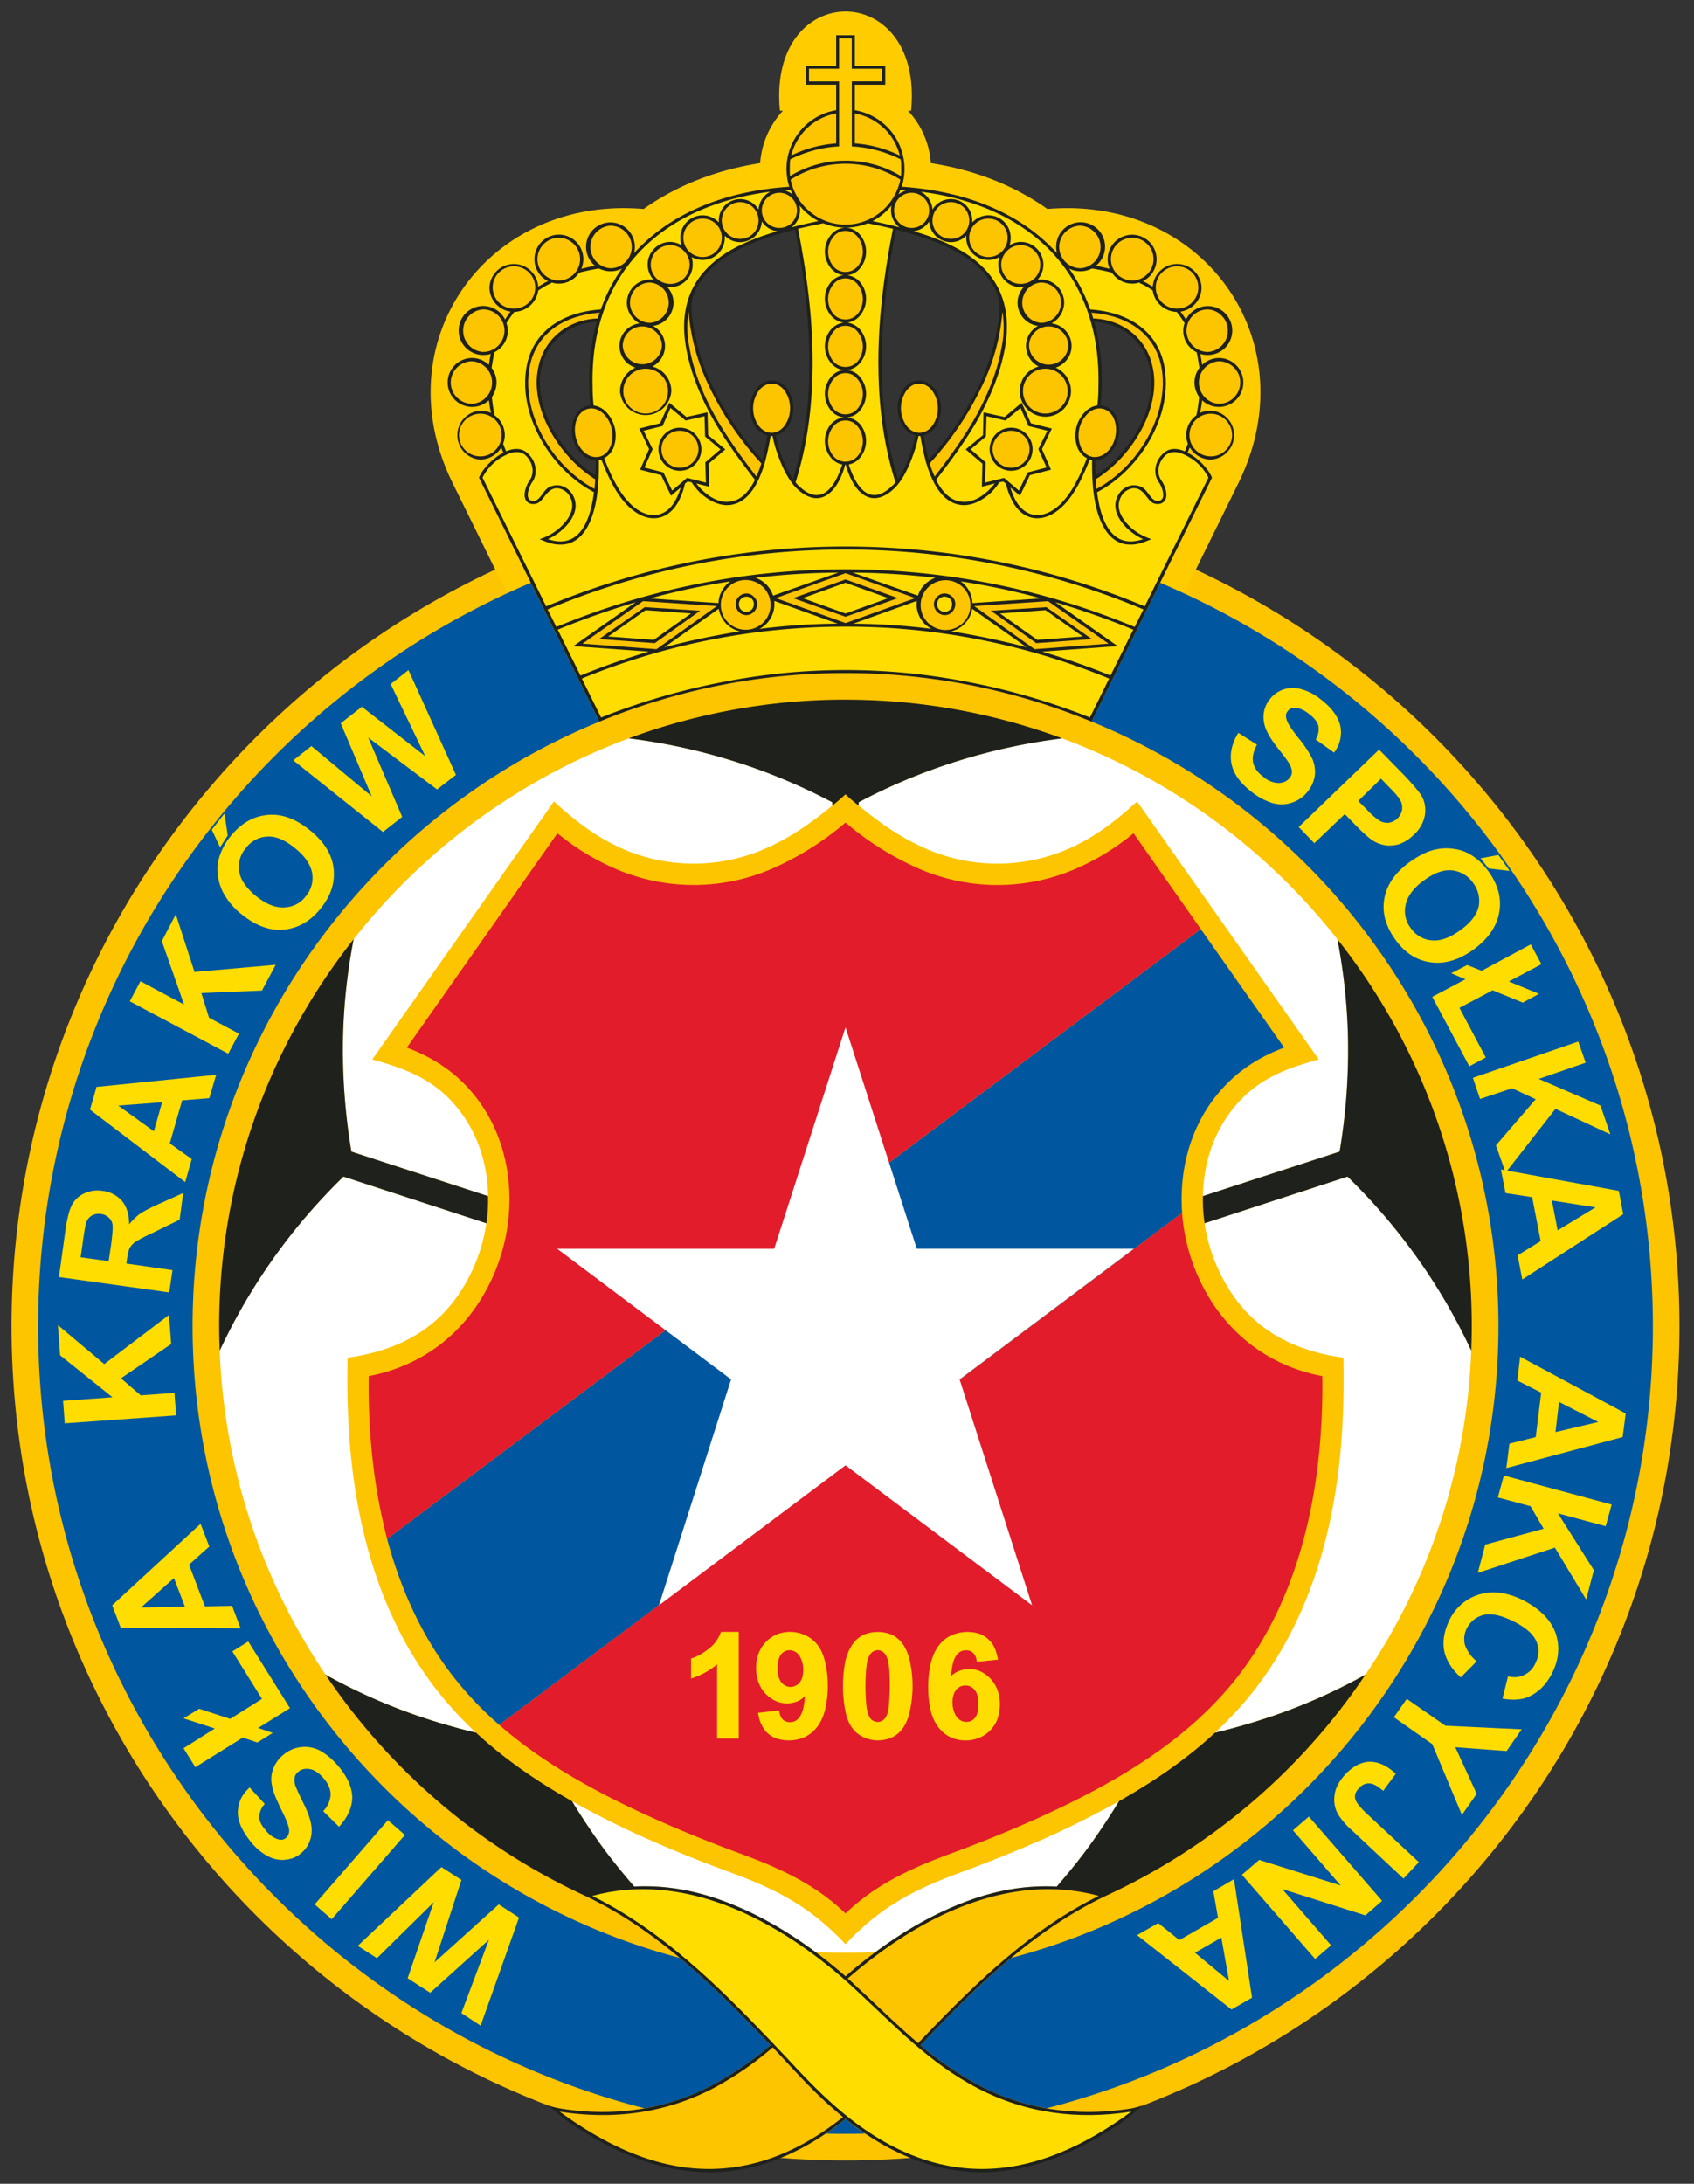
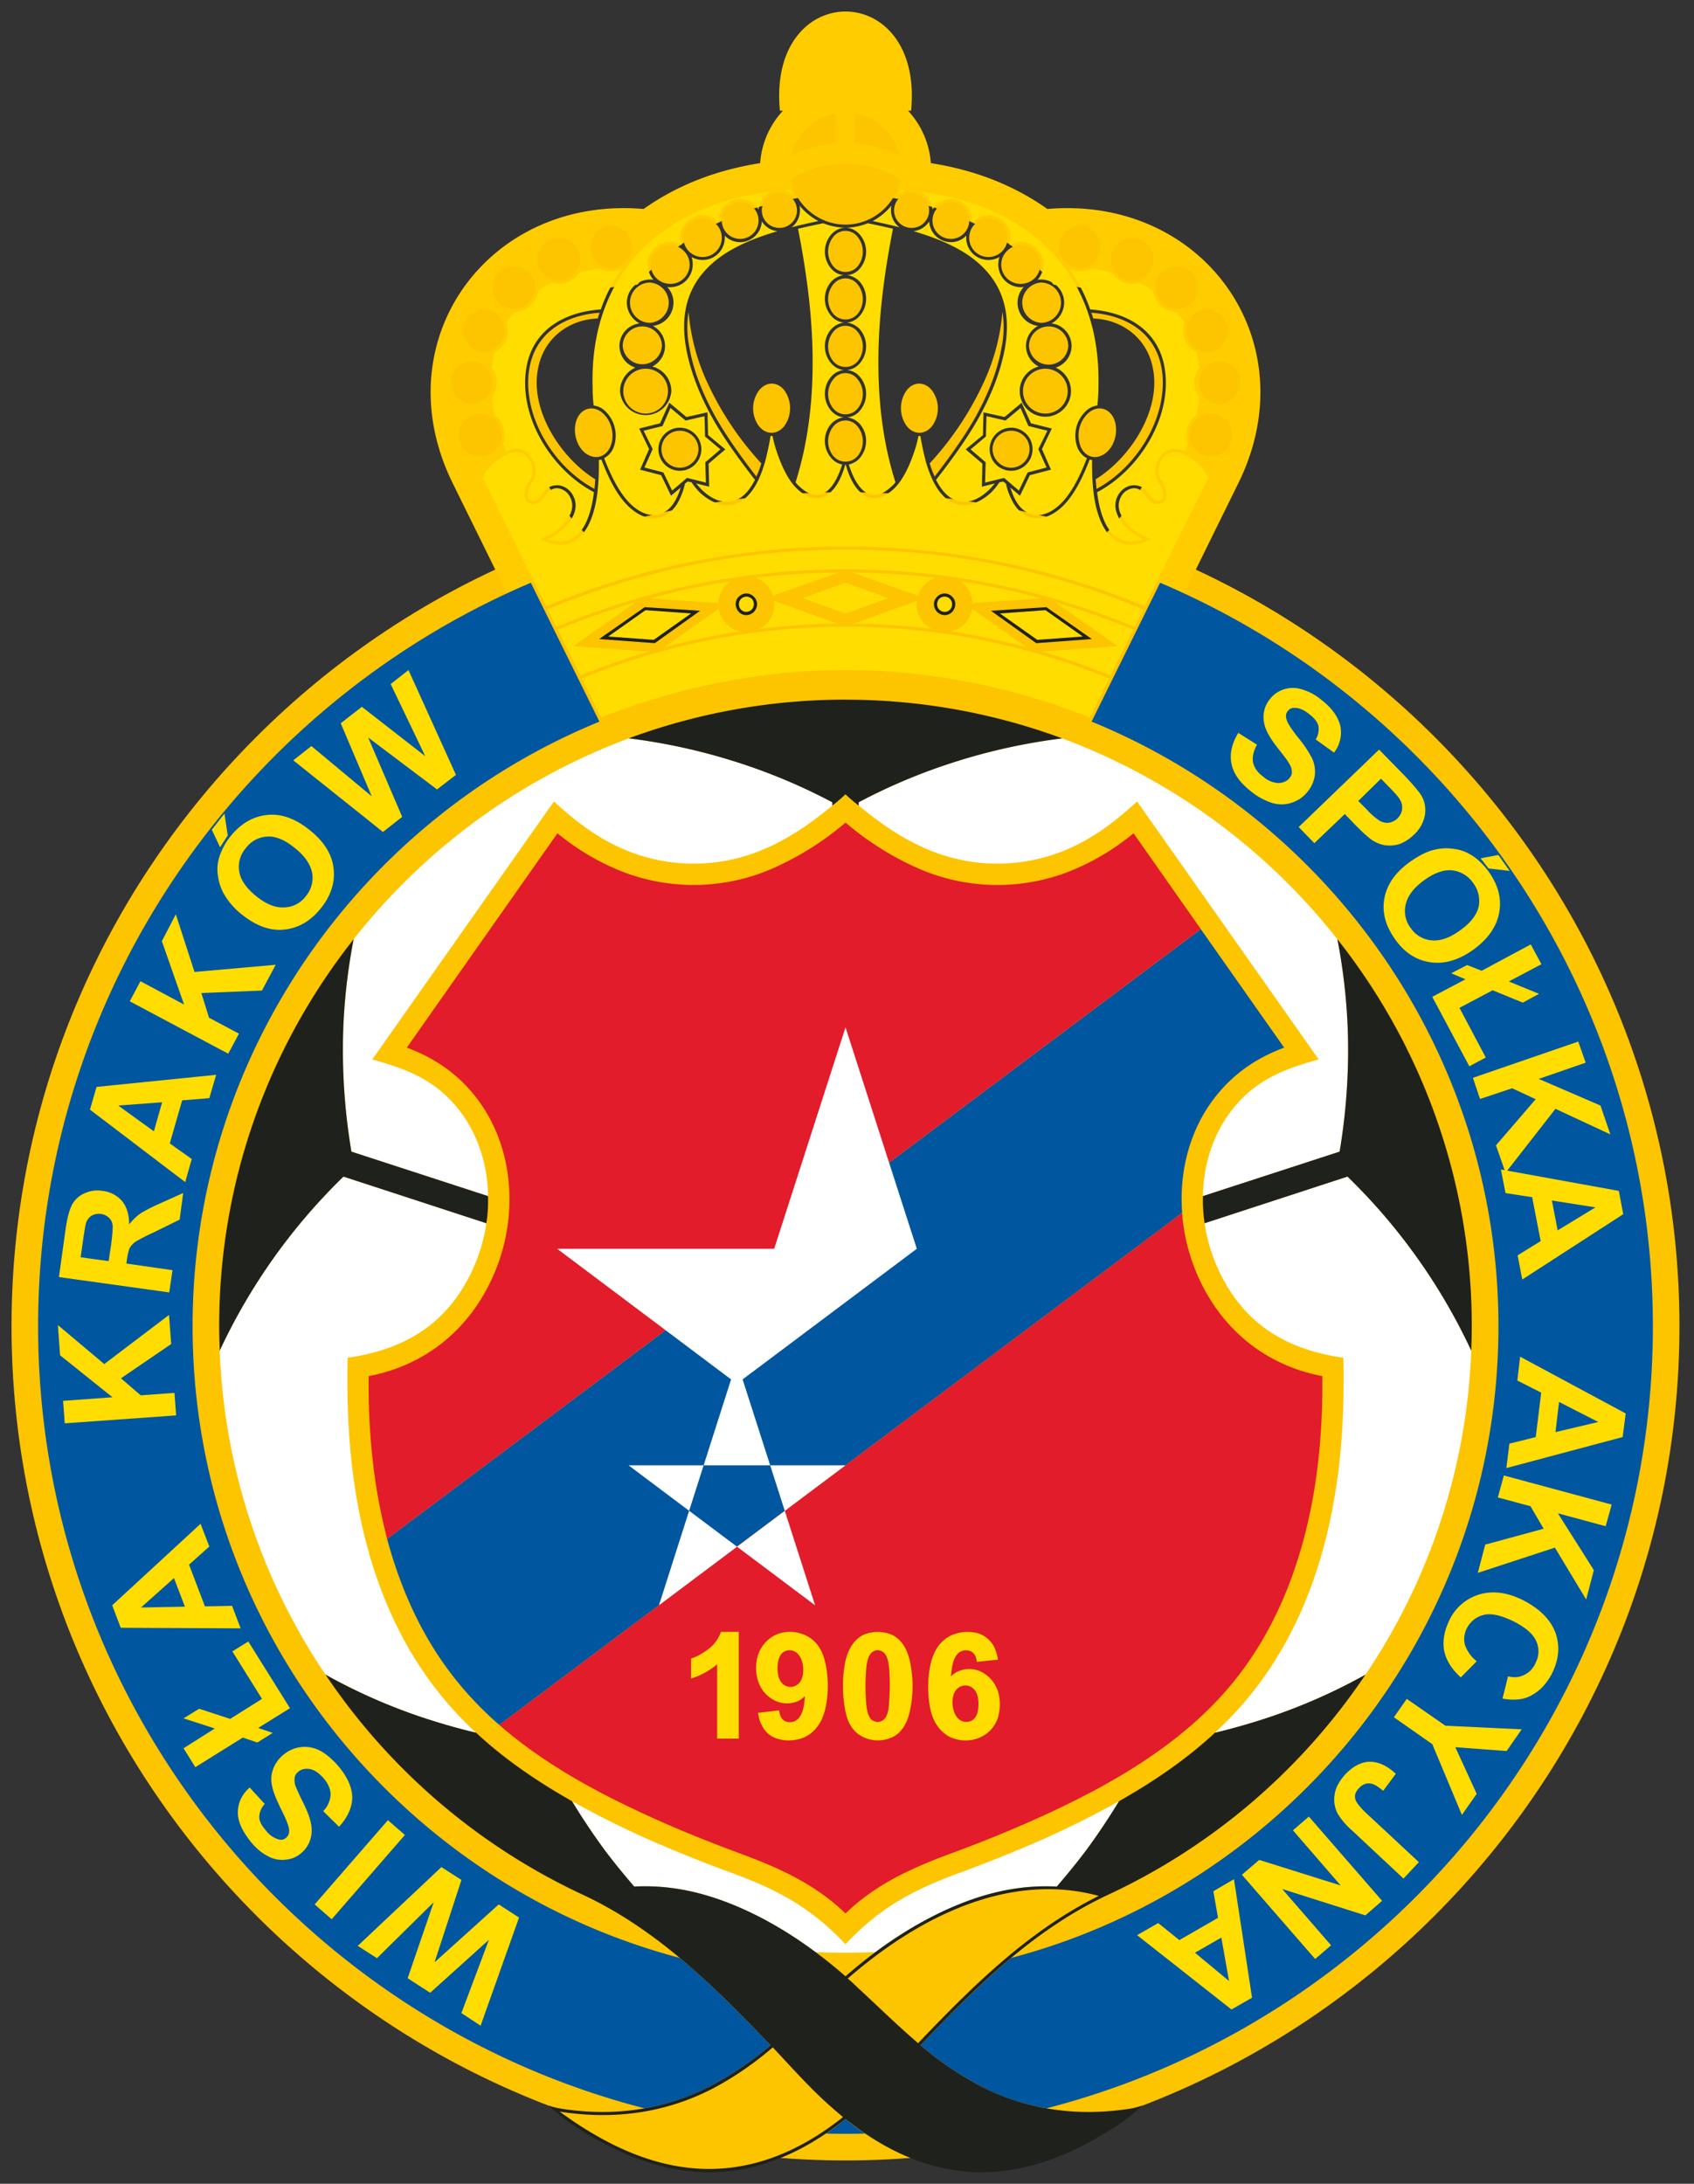
<svg xmlns="http://www.w3.org/2000/svg" width="388" height="500" fill="none">
  <rect width="100%" height="100%" fill="#333333" stroke="none" />
  <path fill="#FDC400" fill-rule="evenodd" d="M193.66 494.66c105.18 0 191.01-85.83 191.01-191.01 0-105.19-85.83-190.95-191.01-190.95-105.19 0-191.02 85.76-191.02 190.95 0 105.18 85.83 191.01 191.02 191.01Z" clip-rule="evenodd" />
  <path fill="#FC0" fill-rule="evenodd" d="M145.97 65.2c-45.93 2.44-25.89 47.5-6.54 61.7a176.79 176.79 0 0 0-23.3 8.98l-12.45-25.26c-15.96-32.36 7.92-65.85 43.73-62.77 7.48-5.28 16.28-8.86 26.7-10.5a19.6 19.6 0 0 1 5.22-12h-.69c-2.95-30.28 32.99-30.28 30.04 0h-.7a19.6 19.6 0 0 1 5.22 12c10.43 1.64 19.23 5.22 26.7 10.5 35.82-3.08 59.7 30.41 43.74 62.77l-12.44 25.26a180.23 180.23 0 0 0-23.32-8.98c19.36-14.2 39.4-59.26-6.53-61.7-23.44-27.6-71.95-27.6-95.38 0Z" clip-rule="evenodd" />
  <path fill="#00569F" fill-rule="evenodd" d="M147.6 482.72C67.92 462.18 8.73 389.6 8.73 303.65c0-76.28 46.63-142.07 112.85-170.22l15.71 31.8c-54.54 22.3-93.18 76.02-93.18 138.42 0 69.24 47.5 127.74 111.6 144.64 7.22 6.03 13.88 12.76 20.35 19.54.13.19.25.32.44.44a75.8 75.8 0 0 1-13.76 9.36 51.31 51.31 0 0 1-15.14 5.1ZM265.73 133.43c66.23 28.15 112.85 93.94 112.85 170.22 0 85.95-59.19 158.53-138.86 179.07a51.31 51.31 0 0 1-15.15-5.09 75.83 75.83 0 0 1-13.76-9.36c.2-.12.32-.25.44-.44 6.47-6.78 13.13-13.5 20.36-19.54 64.1-16.9 111.6-75.4 111.6-144.64 0-62.4-38.65-116.12-93.19-138.43l15.7-31.79Z" clip-rule="evenodd" />
  <path fill="#fff" fill-rule="evenodd" d="M256.3 412.41a152.27 152.27 0 0 1-7.35 11c-2.2 2.95-4.53 5.78-6.91 8.54-7.17-.37-14.2.88-21.5 3.71a87.07 87.07 0 0 0-20.04 11.31c-2.26.07-4.59.13-6.85.13s-4.58-.06-6.85-.13a87.03 87.03 0 0 0-20.04-11.3c-7.29-2.84-14.33-4.1-21.49-3.72-2.39-2.76-4.71-5.59-6.91-8.54a152.26 152.26 0 0 1-7.35-11 219.9 219.9 0 0 0 16.77 8.42 320 320 0 0 0 20.11 8.1c10.5 3.9 17.97 7.93 25.76 16.22 7.8-8.3 15.27-12.31 25.76-16.21a319.75 319.75 0 0 0 20.11-8.1 220.1 220.1 0 0 0 16.78-8.43Z" clip-rule="evenodd" />
  <path fill="#00569F" fill-rule="evenodd" d="M198.12 488.5c-1.51.06-3.02.06-4.46.06-1.45 0-2.96 0-4.47-.06 1.51-1 2.96-2.07 4.47-3.33a43.14 43.14 0 0 0 4.46 3.33Z" clip-rule="evenodd" />
  <path fill="#1F211D" fill-rule="evenodd" d="M312.79 383.38a144.52 144.52 0 0 1-59 50.46c-16.72 7.79-30.04 20.86-42.54 34-.13.12-.25.3-.44.43a75.75 75.75 0 0 0 13.76 9.36c10.5 5.4 21.87 6.98 33.55 5.28a16.3 16.3 0 0 0 3.46-.81 39.95 39.95 0 0 1-7.41 5.65c-9.37 5.9-19.17 9.61-29.47 9.61-10-.06-20.36-3.64-31.04-12.19-10.69 8.55-21.05 12.13-31.04 12.2-10.3 0-20.11-3.71-29.47-9.62a39.92 39.92 0 0 1-7.42-5.65c1.13.44 2.27.62 3.46.81 11.69 1.7 23.06.13 33.55-5.28a75.75 75.75 0 0 0 13.76-9.36c-.19-.12-.31-.31-.44-.44-12.5-13.07-25.76-26.14-42.41-33.93a144.6 144.6 0 0 1-59.13-50.52c6.98 3.9 14.46 7.23 22.37 9.87 3.96 1.32 7.98 2.45 12.13 3.45 6.6 6.16 14.14 11.25 22 15.71 2.32 3.83 4.77 7.48 7.34 11 2.2 2.95 4.53 5.78 6.91 8.54 7.17-.37 14.2.88 21.5 3.71 9.6 3.7 18.84 9.8 26.89 16.84 8.04-7.04 17.28-13.13 26.89-16.84 7.29-2.83 14.33-4.08 21.49-3.7 2.39-2.77 4.71-5.6 6.91-8.55 2.58-3.52 5.03-7.17 7.35-11 7.86-4.46 15.4-9.55 22-15.7 4.14-1.01 8.16-2.14 12.12-3.46 7.92-2.64 15.4-5.97 22.37-9.87Z" clip-rule="evenodd" />
  <path fill="#FD0" fill-rule="evenodd" d="m345.02 336.14.7-5.6 6.03-1.5 1.25-10.18-5.46-2.77.63-5.46 24.19 13-.7 5.4-26.64 7.1Zm11.25-8.24 9.8-2.32-8.98-4.59-.82 6.91ZM344.45 337.83l24.7 6.66-1.38 4.96-10.94-2.95 8.23 13-1.76 6.73-7.16-11.88-17.66 5.78 1.7-6.47 13.38-3.64-3.01-5.15-7.48-2.01 1.38-5.03ZM338.23 380.37l-3.64 3.7c-2.14-1.94-3.4-4.01-3.83-6.21-.38-2.2.06-4.53 1.25-6.98a11.13 11.13 0 0 1 6.92-5.84c3.07-.88 6.4-.44 9.99 1.38 3.76 1.95 6.22 4.4 7.35 7.42 1.06 3.01.81 6.15-.82 9.36-1.44 2.76-3.4 4.59-5.9 5.53-1.51.5-3.34.56-5.41.19l1.26-5.1c1.32.32 2.51.26 3.64-.3a5.13 5.13 0 0 0 2.58-2.58c.88-1.7 1-3.33.31-5.03-.69-1.7-2.39-3.2-5.09-4.59-2.89-1.44-5.21-2-6.97-1.57a5.82 5.82 0 0 0-3.9 3.08 5.3 5.3 0 0 0-.44 3.77 8.34 8.34 0 0 0 2.7 3.77ZM322.21 388.98l8.86 6.15 17.47.82-3.46 4.97-11.75-.88 4.9 10.68-3.39 4.83-6.78-16.2-8.8-6.16 2.95-4.21ZM324.98 426.36l-3.52 3.77-11.81-11.05a16.65 16.65 0 0 1-3.2-3.71 6.86 6.86 0 0 1-.76-4.46c.19-1.57 1.07-3.14 2.51-4.72 1.76-1.82 3.58-2.76 5.53-2.82 1.95 0 3.96.88 5.97 2.76l-2.89 3.9c-1.13-.94-2.01-1.51-2.76-1.64-1.01-.19-1.95.13-2.7.95-.82.81-1.14 1.63-.95 2.45.13.81 1 1.88 2.51 3.33l12.07 11.24ZM299.79 415.93l16.77 19.29-3.83 3.33-19.04-6.03 11.18 12.88-3.64 3.14-16.78-19.29 3.96-3.4 18.66 5.85-10.93-12.63 3.65-3.14ZM260.44 443.08l4.84-2.77 4.84 3.9 8.86-5.1-1.07-6.09 4.72-2.76 4.14 27.14-4.71 2.7-21.62-17.02Zm13.26 4.02 7.8 6.47-1.76-9.93-6.04 3.46ZM118.88 439.05l-8.8 24.76-4.4-2.89 6.3-16.78-13.45 12.13-5.16-3.33 5.97-17.4-13 12.81-4.4-2.82 19.16-18.04 4.59 2.95-6.16 18.86 14.7-13.26 4.65 3.01ZM92.74 420.14l-16.77 19.3-3.9-3.4 16.78-19.29 3.9 3.4ZM77.66 418.26l-3.64-3.58a5.8 5.8 0 0 0 1.7-3.77c0-1.2-.5-2.45-1.51-3.65-1.07-1.25-2.14-2-3.2-2.2-1.07-.19-2.02 0-2.7.63-.51.38-.76.88-.82 1.38a4 4 0 0 0 .31 2.14c.25.63.82 1.89 1.82 3.9 1.26 2.57 1.82 4.58 1.76 6.1a6.57 6.57 0 0 1-2.39 5.08c-1 .88-2.2 1.38-3.51 1.5a6.6 6.6 0 0 1-4.03-.75c-1.38-.69-2.7-1.75-3.95-3.26-2.02-2.52-3.08-4.78-3.02-6.91.06-2.2.94-4.03 2.7-5.6l3.46 3.77a4.61 4.61 0 0 0-1.26 2.96c0 .94.5 1.94 1.45 3.01a5.63 5.63 0 0 0 2.95 2.14c.69.19 1.26.06 1.76-.38.44-.38.69-.94.69-1.57 0-.88-.57-2.45-1.76-4.77-1.13-2.33-1.89-4.09-2.14-5.47a6.63 6.63 0 0 1 .2-3.83 7.53 7.53 0 0 1 2.44-3.4 7.52 7.52 0 0 1 8.36-.88c1.38.76 2.83 1.95 4.27 3.65 2.08 2.51 3.08 4.9 3.08 7.16-.06 2.26-1.07 4.46-3.02 6.6ZM55.61 397.84l-10.87 6.78-2.7-4.33 7.16-4.53-7.16-2.32 3.58-2.2 7.1 2.32 7.29-4.58-6.79-10.87 3.65-2.27 9.55 15.27-7.29 4.53 3.33 1.13-3.52 2.2-3.33-1.13ZM45.94 348.9l2 5.2-4.64 4.15 3.64 9.55 6.22-.12 1.95 5.15-27.46-.13-1.95-5.15 20.24-18.66Zm-6.1 12.43-7.54 6.73 10.05-.2-2.5-6.53Z" clip-rule="evenodd" />
  <path fill="#00569F" fill-rule="evenodd" d="M270.76 277.7c-.82-11.13 2.64-22.37 11-30.29 3.57-3.4 7.78-5.84 12.37-7.54l-19.1-27.14L88.66 352.34c3.02 11.19 7.73 21.87 14.83 31.1a78.68 78.68 0 0 0 10.87 11.5l156.4-117.24Z" clip-rule="evenodd" />
  <path fill="#E21C2A" fill-rule="evenodd" d="m275.03 212.72-15.4-21.93a55.1 55.1 0 0 1-14.57 8.68 45.17 45.17 0 0 1-35.7-1.07 67.89 67.89 0 0 1-15.7-10.06 67.9 67.9 0 0 1-15.71 10.06 45.17 45.17 0 0 1-35.69 1.06 55.13 55.13 0 0 1-14.58-8.67l-34.5 49.08c4.6 1.7 8.8 4.14 12.38 7.54 12.38 11.75 14.08 30.91 6.85 45.93-5.52 11.56-15.39 19.35-27.96 21.74-.12 9.05.5 17.78 1.83 25.95.62 3.83 1.44 7.6 2.38 11.31l186.37-139.62ZM193.66 438.11c6.97-6.72 15.08-10.37 24.06-13.7a310.42 310.42 0 0 0 19.8-8.04c17.27-7.8 34.55-17.6 46.3-32.93 9.43-12.31 14.7-27.14 17.22-42.4 1.32-8.18 1.95-16.91 1.82-25.96-12.57-2.39-22.43-10.18-27.96-21.74a43.79 43.79 0 0 1-4.15-15.64l-156.4 117.24c10.44 9.11 22.88 15.77 35.45 21.43 6.4 2.89 13 5.53 19.79 8.04 8.99 3.33 17.1 6.98 24.07 13.7Z" clip-rule="evenodd" />
-   <path fill="#fff" fill-rule="evenodd" d="m193.66 335.5-42.73 32.05 16.52-51.72-39.83-29.9h49.7l16.34-50.71 16.33 50.7h49.7l-39.9 29.91 16.6 51.72-42.73-32.05Z" clip-rule="evenodd" />
+   <path fill="#fff" fill-rule="evenodd" d="m193.66 335.5-42.73 32.05 16.52-51.72-39.83-29.9h49.7l16.34-50.71 16.33 50.7l-39.9 29.91 16.6 51.72-42.73-32.05Z" clip-rule="evenodd" />
  <path fill="#FD0" fill-rule="evenodd" d="m283.63 167.8 4.27 2.7c-.81 1.5-1.13 2.9-.88 4.09.25 1.19 1 2.26 2.27 3.2a5.63 5.63 0 0 0 3.58 1.5c1.06-.06 1.94-.43 2.51-1.19.38-.44.57-.94.5-1.5 0-.57-.25-1.26-.75-2.01-.31-.57-1.2-1.7-2.58-3.46-1.76-2.26-2.76-4.09-3.01-5.6a6.5 6.5 0 0 1 1.32-5.46 6.67 6.67 0 0 1 7.23-2.26 12.2 12.2 0 0 1 4.52 2.39c2.5 1.94 3.95 4.02 4.4 6.1a7.57 7.57 0 0 1-1.45 6.02l-4.21-3.01a4.5 4.5 0 0 0 .63-3.08c-.25-.94-.94-1.82-2.08-2.7-1.19-.95-2.26-1.45-3.33-1.45-.69-.06-1.19.19-1.63.75-.38.44-.5 1.01-.31 1.7.12.82 1.06 2.26 2.63 4.27a25.94 25.94 0 0 1 3.27 4.84 7.4 7.4 0 0 1 .63 3.84 7.62 7.62 0 0 1-1.7 3.83 7.45 7.45 0 0 1-3.51 2.45c-1.39.5-2.9.56-4.47.12a14.47 14.47 0 0 1-4.96-2.7c-2.51-1.95-4.02-4.08-4.46-6.34-.44-2.2.06-4.6 1.57-7.04ZM297.46 189.35l18.41-17.72 5.78 5.9c2.14 2.27 3.46 3.84 3.96 4.72.75 1.32 1 2.77.75 4.4a8 8 0 0 1-2.57 4.52 9.23 9.23 0 0 1-3.4 2.14c-1.19.31-2.26.38-3.32.19a7.76 7.76 0 0 1-2.77-1.13c-1-.7-2.32-1.89-3.96-3.58l-2.32-2.4-6.98 6.67-3.58-3.7Zm18.85-11.06-5.21 5.1 2 2a14.07 14.07 0 0 0 3.08 2.64c.7.32 1.39.44 2.08.32a3.92 3.92 0 0 0 1.82-.95c.63-.69 1-1.38 1.07-2.2a3.54 3.54 0 0 0-.63-2.32c-.31-.5-1.13-1.44-2.45-2.76l-1.76-1.83ZM322.85 197.4c2.13-1.51 4.08-2.52 5.96-2.9 1.39-.3 2.83-.37 4.28-.12a9.3 9.3 0 0 1 3.77 1.32c1.5.88 2.83 2.14 4.08 3.83 2.2 3.08 3.02 6.16 2.45 9.37-.56 3.2-2.51 6.03-5.84 8.48-3.4 2.45-6.66 3.4-9.87 2.95-3.2-.44-5.9-2.13-8.1-5.21-2.2-3.08-3.08-6.16-2.51-9.37.56-3.2 2.5-5.97 5.78-8.35Zm3.26 4.2c-2.32 1.7-3.7 3.53-4.14 5.47a6.38 6.38 0 0 0 1.19 5.47 6.43 6.43 0 0 0 4.78 2.77c1.94.18 4.14-.57 6.53-2.33 2.39-1.7 3.77-3.52 4.21-5.4a6.82 6.82 0 0 0-1.26-5.4 6.73 6.73 0 0 0-4.84-2.9c-1.94-.19-4.08.57-6.47 2.33Zm13.01-5.08 1.82 2.32 4.84.57-2.58-3.65-4.08.76ZM339.37 222.27l11.24-6.03 2.45 4.53-7.48 3.95 6.92 2.83-3.71 2.01-6.91-2.82-7.6 4.02 6.03 11.37-3.77 2.01-8.49-15.9 7.6-4.02-3.26-1.38 3.65-1.88 3.32 1.31ZM337.36 246.78l24.13-8.3 1.7 4.84-10.75 3.71 14.14 6.1 2.26 6.6-12.57-5.85-11.43 14.64-2.2-6.28 9.1-10.56-5.4-2.51-7.35 2.45-1.63-4.84Z" clip-rule="evenodd" />
  <path fill="#FD0" fill-rule="evenodd" d="m348.67 292.96-1.07-5.53 5.28-3.26-1.95-10.06-6.1-.94-1.06-5.4 27.01 4.9 1.01 5.34-23.12 14.95Zm8.1-11.25 8.67-5.27-9.99-1.57 1.32 6.84ZM40.34 324.07l-25.51 1.82-.38-5.15 11.31-.82-12-9.61-.5-6.92 10.62 8.93 14.83-11.25.5 6.66-11.5 7.85 4.52 3.9 7.73-.56.38 5.15ZM38.77 295.92 13.5 292.4l1.5-10.81c.38-2.7.89-4.59 1.51-5.78a5.95 5.95 0 0 1 2.83-2.58 7.08 7.08 0 0 1 4.15-.56 6.88 6.88 0 0 1 4.46 2.32c1.07 1.32 1.63 3.08 1.63 5.34.82-1 1.64-1.82 2.52-2.45.88-.56 2.38-1.38 4.52-2.32l5.34-2.4-.82 6.1-6.03 2.96a41.8 41.8 0 0 0-4.14 2.13c-.57.44-.95.88-1.26 1.39-.25.56-.44 1.38-.63 2.57l-.13 1 10.56 1.51-.75 5.1Zm-13.89-7.17.57-3.77c.31-2.45.44-4.02.31-4.65a2.65 2.65 0 0 0-.88-1.57 3.27 3.27 0 0 0-1.82-.82 3.37 3.37 0 0 0-2.14.44c-.56.38-1 .95-1.25 1.76-.13.44-.32 1.64-.63 3.71l-.57 4.02 6.41.88ZM49.51 246.1l-1.57 5.34-6.22.5-2.83 9.86 5.03 3.58-1.5 5.28-21.81-16.59 1.5-5.21 27.4-2.77Zm-12.38 6.28-10.05.75 8.17 5.9 1.88-6.65ZM52.28 241.26l-22.56-12 2.45-4.6 9.99 5.35-5.09-14.52 3.2-6.15 4.28 13.2 18.6-1.64-3.15 5.9-13.88.57 1.76 5.65 6.85 3.65-2.45 4.59ZM55.48 209.46a16.44 16.44 0 0 1-4.33-5.03 11.86 11.86 0 0 1-1.26-4.08 9.48 9.48 0 0 1 .31-4.02 14.45 14.45 0 0 1 2.64-4.9c2.4-2.96 5.22-4.53 8.42-4.84 3.27-.32 6.48.88 9.74 3.52 3.2 2.57 5.03 5.46 5.4 8.67.38 3.2-.56 6.28-2.95 9.23-2.38 2.96-5.21 4.53-8.42 4.84-3.2.32-6.4-.88-9.55-3.4Zm3.2-4.27c2.27 1.82 4.4 2.7 6.42 2.57a6.31 6.31 0 0 0 4.9-2.51 6.5 6.5 0 0 0 1.5-5.34c-.37-1.95-1.63-3.9-3.95-5.72-2.27-1.88-4.4-2.76-6.29-2.64a6.39 6.39 0 0 0-4.9 2.58 6.52 6.52 0 0 0-1.57 5.4c.32 1.95 1.63 3.83 3.9 5.66ZM50.4 194l1.76-2.7-.75-5.03-2.9 3.71 1.9 4.02ZM87.72 190.49l-20.55-16.4 4.15-3.27 13.82 11.5-7.1-16.72 4.84-3.77 14.52 11.31-7.92-16.52 4.08-3.2 10.87 24-4.33 3.33-15.77-11.88 7.79 18.16-4.4 3.46Z" clip-rule="evenodd" />
-   <path fill="#1F211D" fill-rule="evenodd" d="M272.01 103.65c.19-.38.31-.82.5-1.2a5.65 5.65 0 0 0 4.78 2.77 5.6 5.6 0 0 0 0-11.19c-.88 0-1.7.2-2.45.5.25-.93.38-1.94.5-2.88a5.6 5.6 0 1 0 3.83-9.68c-1.5 0-2.82.63-3.83 1.57-.13-.88-.25-1.7-.44-2.51.57.19 1.13.25 1.76.25a5.6 5.6 0 1 0-5.03-8.1c-.37-.63-.81-1.26-1.25-1.83a5.62 5.62 0 0 0 4.83-5.53 5.6 5.6 0 0 0-11.18-.19c-.5-.31-1.07-.62-1.57-.94l-.7-.31a5.6 5.6 0 1 0-7.6-2.83c-1-.25-2.07-.5-3.14-.7a5.6 5.6 0 1 0-9.11-4.34c0 .52.06 1.02.2 1.46a47.7 47.7 0 0 0-2.52-2.52c-8.05-7.47-19.54-11.8-33.05-12.69a13.63 13.63 0 0 0-10.75-17.53V19.4h6.98v-4.34h-6.98V8.08h-4.27v6.97h-6.98v4.34h6.98v5.84a13.63 13.63 0 0 0-10.75 17.53c-13.5.88-25 5.22-33.05 12.7a47.7 47.7 0 0 0-2.5 2.5 5.6 5.6 0 0 0-5.4-7.04 5.6 5.6 0 0 0-3.53 9.94c-1.07.19-2.14.44-3.14.69a5.6 5.6 0 1 0-10.74-2.2 5.6 5.6 0 0 0 3.13 5.03l-.69.31c-.5.32-1.06.63-1.57.94a5.6 5.6 0 0 0-11.18.19 5.62 5.62 0 0 0 4.84 5.53c-.44.57-.88 1.2-1.26 1.82a5.6 5.6 0 0 0-10.62 2.51 5.6 5.6 0 0 0 5.6 5.6c.62 0 1.19-.06 1.75-.25-.19.82-.31 1.63-.44 2.51a5.58 5.58 0 0 0-3.83-1.57 5.6 5.6 0 1 0 3.83 9.68c.13.94.25 1.95.5 2.89a6.33 6.33 0 0 0-2.45-.5 5.6 5.6 0 0 0 0 11.18 5.65 5.65 0 0 0 4.78-2.77c.19.38.31.82.5 1.2-2.51 1.25-4.84 3.83-5.59 5.72l27.58 55.86a147.79 147.79 0 0 1 56.37-11.13c19.91 0 38.95 3.96 56.36 11.13l27.58-55.86c-.75-1.89-3.08-4.47-5.59-5.72Zm-136.79-10.8c-1.5.05-2.89 1-3.64 2.7a7.62 7.62 0 0 0 1.94 8.66 5.04 5.04 0 0 0 2.9 1.2c.06 1.07 0 2.26-.07 3.45-7.66-4.9-14.45-15.58-12.31-24.88 1.38-6.03 6.53-9.99 12.63-10.3a51.32 51.32 0 0 0-1.7 14.57c0 1.51.13 3.08.25 4.6Zm46.44 16.9c-1.76-2.52-3.15-6.23-4.03-10.06a4.45 4.45 0 0 0 2.58-1.7 7.74 7.74 0 0 0 .13-8.98c-1.89-2.52-5.1-2.52-7.04-.06a7.75 7.75 0 0 0-.2 8.92c.76.94 1.7 1.57 2.65 1.82a46.3 46.3 0 0 1-1.13 5.6 69.8 69.8 0 0 1-11.88-17.79 49.64 49.64 0 0 1-3.9-12.63c-.62-3.64-.94-6.28 1.01-9.49a19.14 19.14 0 0 1 6.72-6.72c4.34-2.83 9.87-4.65 15.53-6.1 2.13 10.81 3.39 21.37 3.26 31.48a89.2 89.2 0 0 1-3.7 25.7Zm24 0a89.2 89.2 0 0 1-3.71-25.7c-.13-10.12 1.13-20.68 3.27-31.49 5.65 1.45 11.18 3.27 15.52 6.1a19.14 19.14 0 0 1 6.72 6.72c1.95 3.2 1.63 5.85 1 9.5a49.64 49.64 0 0 1-3.89 12.62 69.8 69.8 0 0 1-11.88 17.78 46.3 46.3 0 0 1-1.13-5.59 5.19 5.19 0 0 0 2.64-1.82 7.75 7.75 0 0 0-.19-8.92c-1.94-2.46-5.15-2.46-7.03.06a7.74 7.74 0 0 0 .12 8.98c.76.95 1.64 1.51 2.58 1.7-.88 3.83-2.26 7.54-4.02 10.05Zm46.43-16.9c.13-1.52.25-3.09.25-4.6.13-5.27-.5-10.11-1.7-14.57 6.1.31 11.25 4.27 12.64 10.3 2.13 9.3-4.65 19.98-12.32 24.88-.06-1.19-.13-2.38-.06-3.45a5.04 5.04 0 0 0 2.89-1.2 7.62 7.62 0 0 0 1.95-8.67c-.76-1.7-2.14-2.64-3.65-2.7Z" clip-rule="evenodd" />
  <path fill="#FD0" fill-rule="evenodd" d="M192.9 106.35c-1.5 4.84-4.71 9.99-9.93 4.9-.25-.19-.5-.5-.75-.82 2.64-8.35 3.83-17.21 3.9-26.39.12-10.18-1.2-20.8-3.34-31.67 1.95-.44 3.9-.88 5.78-1.25 1.58.63 3.27 1 5.1 1a4.5 4.5 0 0 0-3.27 1.57 5.98 5.98 0 0 0-.13 7.67c.82 1 1.89 1.57 3.02 1.63-1 .13-2.08.63-2.9 1.51a5.98 5.98 0 0 0-.12 7.67 4.5 4.5 0 0 0 3.02 1.7c-1 .12-2.08.62-2.9 1.5a5.98 5.98 0 0 0-.12 7.67 4.5 4.5 0 0 0 3.02 1.7c-1 .06-2.08.56-2.9 1.5a5.98 5.98 0 0 0-.12 7.67c.82 1 1.89 1.57 3.02 1.63-1 .13-2.08.63-2.9 1.5a5.98 5.98 0 0 0-.12 7.67 4.4 4.4 0 0 0 2.64 1.64ZM251.28 112.7c9.36-4.9 16.77-16.4 15.64-27.21-.94-9.43-8.23-14.02-17.22-14.64a37.71 37.71 0 0 0-4.83-9.37c.81.44 1.7.63 2.64.63.94 0 1.82-.25 2.64-.63 1.57.26 3.07.57 4.52.95 1 1.5 2.7 2.51 4.65 2.51.56 0 1.07-.06 1.57-.25.38.25.82.44 1.2.63.69.37 1.31.81 1.94 1.2a5.72 5.72 0 0 0 5.47 4.9c.69.8 1.25 1.69 1.82 2.57a5.4 5.4 0 0 0-.31 1.7c0 2.2 1.25 4.08 3.07 4.96.26 1.2.44 2.39.63 3.58a5.75 5.75 0 0 0-1.13 3.33 6 6 0 0 0 1.07 3.33 34.02 34.02 0 0 1-.63 4.21 5.6 5.6 0 0 0-2.32 4.52c0 .7.12 1.32.37 1.95-.18.57-.44 1.2-.69 1.76-1.76-.75-3.58-.81-4.9.44-2.13 1.89-2.39 4.84-1 6.73.69 1 1.82 4.02-.2 4.2-1.75.13-2.25-2.57-3.95-3.26-2.51-1.07-5.03.56-5.72 3.14-.94 3.7 3.02 7.48 6.22 8.86-6.97 2.39-9.67-3.77-10.55-10.75ZM198.75 51.12c1.88.37 3.83.81 5.78 1.25-2.14 10.87-3.46 21.5-3.33 31.67.06 9.18 1.25 18.04 3.9 26.4-.26.3-.51.62-.76.8-5.22 5.1-8.42-.05-9.93-4.9a4.4 4.4 0 0 0 2.64-1.63 5.98 5.98 0 0 0-.13-7.66 4.82 4.82 0 0 0-2.89-1.5 4.19 4.19 0 0 0 3.02-1.64 5.98 5.98 0 0 0-.13-7.67 4.24 4.24 0 0 0-2.89-1.5 4.5 4.5 0 0 0 3.02-1.7 5.98 5.98 0 0 0-.13-7.67 4.82 4.82 0 0 0-2.89-1.5 4.5 4.5 0 0 0 3.02-1.7 5.98 5.98 0 0 0-.13-7.67 4.82 4.82 0 0 0-2.89-1.5 4.19 4.19 0 0 0 3.02-1.64 5.98 5.98 0 0 0-.13-7.67 4.5 4.5 0 0 0-3.26-1.57c1.82 0 3.52-.37 5.09-1Z" clip-rule="evenodd" />
  <path fill="#FD0" fill-rule="evenodd" d="M214.4 109.87c3.32-4.28 6.66-8.8 9.42-13.58 2.95-5.21 5.28-10.74 6.35-16.58 1.88-10.69-2.27-17.28-8.99-21.68-3.46-2.2-7.6-3.83-11.94-5.1 1.51-.18 2.83-1 3.58-2.25a5.02 5.02 0 0 0 4.97 4.77c1.38 0 2.64-.56 3.52-1.5v.5a5.07 5.07 0 0 0 7.6 4.4 5.43 5.43 0 0 0-.25 1.75 5.18 5.18 0 0 0 5.15 5.16c.25 0 .44 0 .7-.07a5.26 5.26 0 0 0-1.45 3.59 5.37 5.37 0 0 0 4.7 5.34A5.2 5.2 0 0 0 235 79.2a5.3 5.3 0 0 0 2.9 4.72 5.8 5.8 0 0 0-4.34 5.65 5.87 5.87 0 1 0 8.23-5.4 5.23 5.23 0 0 0 3.65-4.97 5.22 5.22 0 0 0-4.6-5.15 5.48 5.48 0 0 0 2.9-4.77A5.32 5.32 0 0 0 238.4 64c-.25 0-.5 0-.76.06a5.19 5.19 0 0 0-3.83-8.67c-.94 0-1.82.31-2.58.75.2-.56.26-1.13.26-1.7a5.12 5.12 0 0 0-5.1-5.15c-1.44 0-2.76.63-3.7 1.64v-.44a4.9 4.9 0 0 0-9.11-2.52 4.91 4.91 0 0 0-2.7-4.08c11.43 1.45 21.17 5.53 28.2 12.06 8.18 7.6 12.83 18.48 12.51 32.3 0 1.57-.06 3.08-.25 4.59-.82.12-1.63.44-2.39 1.07a7.76 7.76 0 0 0-2.07 8.8c.5 1 1.2 1.75 2.07 2.2-1.88 4.83-4.14 9.3-7.41 11.62-3.27 2.32-6.66 1.76-8.73-1.64-.5-.81-1.01-2-1.39-3.26l2.2 1.88 2.26-4.71 4.84-1.26-2.07-4.71 2.26-4.71-4.78-1.2-2.13-4.71-3.9 3.27-4.84-1.07-.12 5.21-3.96 3.27 3.83 3.27-.12 5.28 2.95-.76c-2.01 2.64-4.84 4.4-7.29 4.21-2.76-.12-4.71-2.2-6.16-5.02ZM206.03 52.06c-2.07-.57-4.14-1-6.16-1.45a13.93 13.93 0 0 0 4.34-3.58c-.13.38-.13.76-.13 1.13 0 1.57.76 3.02 1.95 3.9ZM206.22 43.45c.5.07.94.07 1.38.13-.63.19-1.25.5-1.82.94.19-.38.31-.69.44-1.07ZM172.92 109.87c-1.44 2.82-3.39 4.9-6.15 5.02-2.46.2-5.28-1.57-7.3-4.2l2.96.75-.13-5.28 3.84-3.27-3.96-3.27-.13-5.21-4.84 1.07-3.9-3.27-2.13 4.71-4.77 1.2 2.26 4.7-2.07 4.72 4.83 1.26 2.27 4.71 2.2-1.88a14.58 14.58 0 0 1-1.39 3.26c-2.07 3.4-5.46 3.96-8.73 1.64-3.27-2.33-5.53-6.79-7.41-11.63a4.7 4.7 0 0 0 2.07-2.2 7.76 7.76 0 0 0-2.07-8.8 4.79 4.79 0 0 0-2.4-1.06c-.18-1.51-.24-3.02-.24-4.59-.32-13.82 4.33-24.7 12.5-32.3 7.04-6.53 16.78-10.61 28.21-12.06a4.91 4.91 0 0 0-2.7 4.08 4.9 4.9 0 0 0-9.11 2.51v.45a5.09 5.09 0 0 0-3.7-1.64 5.12 5.12 0 0 0-5.1 5.16c0 .56.07 1.13.25 1.7a5.14 5.14 0 0 0-2.57-.76 5.19 5.19 0 0 0-3.83 8.67c-.26-.06-.5-.06-.76-.06a5.32 5.32 0 0 0-5.34 5.28c0 2.07 1.2 3.83 2.89 4.77a5.22 5.22 0 0 0-4.59 5.15 5.22 5.22 0 0 0 3.65 4.97 5.96 5.96 0 0 0-3.52 5.4 5.89 5.89 0 0 0 11.75 0 5.8 5.8 0 0 0-4.34-5.65 5.3 5.3 0 0 0 2.9-4.72 5.2 5.2 0 0 0-2.77-4.58 5.37 5.37 0 0 0 4.71-5.34c0-1.39-.56-2.64-1.44-3.59.25.07.44.07.69.07a5.18 5.18 0 0 0 5.15-5.16c0-.62-.06-1.19-.25-1.75a5.07 5.07 0 0 0 7.6-4.4v-.5c.88.94 2.14 1.5 3.52 1.5a5.02 5.02 0 0 0 4.96-4.77 4.83 4.83 0 0 0 3.59 2.26c-4.34 1.26-8.49 2.89-11.94 5.09-6.73 4.4-10.87 11-8.99 21.68 1.07 5.84 3.4 11.37 6.35 16.58 2.76 4.78 6.1 9.3 9.42 13.58Z" clip-rule="evenodd" />
  <path fill="#FD0" fill-rule="evenodd" d="M136.04 112.7c-.88 6.97-3.58 13.13-10.56 10.74 3.2-1.38 7.17-5.15 6.22-8.86-.69-2.58-3.2-4.21-5.71-3.14-1.7.69-2.2 3.39-3.96 3.27-2.01-.2-.88-3.21-.2-4.21 1.39-1.89 1.14-4.84-1-6.73-1.32-1.25-3.14-1.2-4.9-.44-.25-.56-.5-1.2-.69-1.76.25-.63.38-1.25.38-1.95a5.6 5.6 0 0 0-2.33-4.52c-.31-1.44-.5-2.83-.63-4.2a6 6 0 0 0 1.07-3.34c0-1.2-.44-2.39-1.13-3.33.19-1.2.38-2.39.63-3.58a5.49 5.49 0 0 0 3.08-4.97 5.4 5.4 0 0 0-.31-1.7c.56-.87 1.13-1.75 1.82-2.57a5.72 5.72 0 0 0 5.46-4.9c.63-.38 1.26-.82 1.95-1.2.38-.18.82-.37 1.2-.62.5.19 1 .25 1.57.25 1.94 0 3.64-1 4.65-2.51 1.44-.38 2.95-.7 4.52-.95.82.38 1.7.63 2.64.63.94 0 1.82-.19 2.64-.63a37.75 37.75 0 0 0-4.84 9.37c-8.99.63-16.28 5.21-17.22 14.64-1.13 10.8 6.29 22.3 15.65 27.2ZM181.09 43.45c.12.38.25.7.44 1.07a5.6 5.6 0 0 0-1.83-.94c.44-.06.88-.06 1.39-.13ZM183.1 47.03c1.2 1.5 2.7 2.7 4.34 3.58-2.01.44-4.09.88-6.16 1.45a4.85 4.85 0 0 0 1.95-3.9c0-.37 0-.75-.13-1.13Z" clip-rule="evenodd" />
  <path fill="#FDC400" fill-rule="evenodd" d="M250.96 109.74c8.1-5.02 15.27-16.2 13-25.89-1.44-6.53-6.97-10.68-13.57-10.93-.12-.44-.25-.88-.44-1.32 8.49.63 15.34 5.03 16.28 13.95 1.06 10.43-6.04 21.55-15.08 26.4l-.2-2.2ZM212.94 106.1A71.16 71.16 0 0 0 225.2 87.8a47.6 47.6 0 0 0 4.4-16.4 22.6 22.6 0 0 1-.2 8.17c-1 5.72-3.32 11.19-6.21 16.34-2.7 4.65-5.9 9.05-9.11 13.2-.44-.95-.82-1.95-1.14-3.02ZM174.37 106.1a21.3 21.3 0 0 1-1.13 3.01c-3.2-4.14-6.41-8.54-9.11-13.2-2.9-5.14-5.22-10.61-6.22-16.33a22.57 22.57 0 0 1-.2-8.17 47.58 47.58 0 0 0 4.4 16.4 71.18 71.18 0 0 0 12.26 18.29ZM136.35 109.74l-.19 2.2c-9.05-4.84-16.14-15.96-15.08-26.39.95-8.92 7.8-13.32 16.28-13.95-.2.44-.32.88-.44 1.32-6.6.25-12.13 4.4-13.57 10.93-2.27 9.68 4.9 20.87 13 25.9ZM213.45 89.38a6.89 6.89 0 0 1 .13 8.05c-1.57 2.13-4.21 2.26-5.9.12a6.99 6.99 0 0 1-.07-8.1c1.57-2.14 4.2-2.14 5.84-.07Z" clip-rule="evenodd" />
  <path fill="#FDC400" fill-rule="evenodd" d="M255.1 95.8c1.14 2.57.38 6.09-1.75 7.85-2.08 1.7-4.65 1.2-5.78-1.26a6.98 6.98 0 0 1 1.82-7.92c2.07-1.7 4.58-1.06 5.72 1.32ZM173.86 89.38a6.89 6.89 0 0 0-.13 8.05c1.58 2.13 4.21 2.26 5.91.12a6.98 6.98 0 0 0 .06-8.1c-1.57-2.14-4.2-2.14-5.84-.07ZM132.2 95.8c-1.13 2.57-.37 6.09 1.76 7.85 2.08 1.7 4.65 1.2 5.78-1.26 1.2-2.58.38-6.1-1.82-7.92-2.07-1.7-4.59-1.06-5.72 1.32ZM191.52 25.98a12.96 12.96 0 0 0-10.3 9.62 28.48 28.48 0 0 1 10.3-2.77v-6.85ZM195.79 32.83c3.64.25 7.16 1.26 10.3 2.77a12.96 12.96 0 0 0-10.3-9.62v6.85ZM181.09 41.13c1.19 5.84 6.4 10.3 12.56 10.3s11.38-4.46 12.57-10.3a23.5 23.5 0 0 0-25.13 0ZM190.95 97.55a5.39 5.39 0 0 0-.19 6.73 3.66 3.66 0 0 0 5.79 0 5.39 5.39 0 0 0-.2-6.73 3.5 3.5 0 0 0-5.4 0ZM190.95 86.74a5.3 5.3 0 0 0-.19 6.66 3.59 3.59 0 0 0 5.79 0 5.3 5.3 0 0 0-.2-6.66 3.43 3.43 0 0 0-5.4 0ZM190.95 75.87a5.39 5.39 0 0 0-.19 6.73 3.66 3.66 0 0 0 5.79 0 5.39 5.39 0 0 0-.2-6.73 3.5 3.5 0 0 0-5.4 0ZM190.95 65a5.39 5.39 0 0 0-.19 6.73 3.66 3.66 0 0 0 5.79 0 5.39 5.39 0 0 0-.2-6.72 3.5 3.5 0 0 0-5.4 0ZM190.95 54.13a5.39 5.39 0 0 0-.19 6.72 3.66 3.66 0 0 0 5.79 0 5.39 5.39 0 0 0-.2-6.72 3.5 3.5 0 0 0-5.4 0Z" clip-rule="evenodd" />
  <path fill="#FC0" fill-rule="evenodd" d="M181.02 36.48c-.12.69-.12 1.38-.12 2.13 0 .57 0 1.13.06 1.7a24.4 24.4 0 0 1 12.7-3.52 24.4 24.4 0 0 1 12.69 3.52c.06-.57.06-1.13.06-1.7 0-.75 0-1.44-.13-2.13a28.13 28.13 0 0 0-11.18-2.96V18.63H202v-2.89h-6.91V8.77h-2.9v6.97h-6.9v2.9h6.9v14.88c-3.95.2-7.78 1.26-11.18 2.96Z" clip-rule="evenodd" />
  <path fill="#FD0" fill-rule="evenodd" d="m153.95 112.32 3.4-2.9 4.33 1.08-.13-4.65 3.46-2.96-3.52-2.95-.13-4.65-4.33 1-3.46-2.88-1.82 4.14-4.34 1.07 2.08 4.21-1.89 4.21 4.34 1.13 2 4.15Zm1.76-14.39a4.92 4.92 0 1 1 0 9.86c-2.7 0-4.9-2.2-4.9-4.96 0-2.7 2.2-4.9 4.9-4.9ZM233.36 112.32l-3.39-2.9-4.34 1.08.13-4.65-3.45-2.96 3.51-2.95.13-4.65 4.34 1 3.45-2.88 1.82 4.14 4.34 1.07-2.08 4.21 1.89 4.21-4.34 1.13-2 4.15Zm-1.76-14.39a4.92 4.92 0 1 0 0 9.86c2.7 0 4.9-2.2 4.9-4.96 0-2.7-2.2-4.9-4.9-4.9Z" clip-rule="evenodd" />
  <path fill="#FDC400" fill-rule="evenodd" d="M155.7 98.62a4.26 4.26 0 0 1 4.28 4.2 4.32 4.32 0 0 1-4.28 4.28 4.26 4.26 0 0 1-4.2-4.27 4.21 4.21 0 0 1 4.2-4.21ZM231.6 98.62a4.26 4.26 0 0 0-4.26 4.2 4.32 4.32 0 0 0 4.27 4.28 4.27 4.27 0 0 0 4.2-4.27 4.21 4.21 0 0 0-4.2-4.21ZM240.22 74.74a4.48 4.48 0 0 1 4.46 4.46 4.5 4.5 0 0 1-8.99 0 4.5 4.5 0 0 1 4.53-4.46ZM238.4 64.69a4.61 4.61 0 0 1 0 9.23 4.63 4.63 0 0 1 0-9.23ZM233.8 56.14a4.48 4.48 0 0 1 4.47 4.46c0 1.2-.5 2.33-1.32 3.14A4.7 4.7 0 0 1 233.8 65a4.42 4.42 0 0 1-4.47-4.4c0-1.25.5-2.32 1.32-3.14a4.36 4.36 0 0 1 3.15-1.32ZM226.4 50.05c2.38 0 4.39 1.94 4.39 4.4a4.4 4.4 0 0 1-8.8 0c0-2.46 1.95-4.4 4.4-4.4ZM217.79 46.28a4.21 4.21 0 1 1 0 8.42 4.21 4.21 0 0 1 0-8.42ZM239.4 84.42a5.14 5.14 0 0 1 5.15 5.15 5.12 5.12 0 1 1-10.24 0 5.12 5.12 0 0 1 5.1-5.15ZM208.8 44.14c2.2 0 4.02 1.82 4.02 4.02a4 4 0 0 1-4.02 4.02 4 4 0 0 1-4.02-4.02c0-2.2 1.82-4.02 4.02-4.02ZM259.31 54.45c2.7 0 4.9 2.2 4.9 4.9a4.88 4.88 0 1 1-4.9-4.9ZM269.62 60.98a4.84 4.84 0 0 1 0 9.68c-2.7 0-4.9-2.14-4.9-4.84 0-2.7 2.2-4.84 4.9-4.84ZM276.66 70.84a4.88 4.88 0 0 1 0 9.74 4.9 4.9 0 0 1-4.9-4.9 4.9 4.9 0 0 1 4.9-4.84ZM279.17 82.72c2.7 0 4.9 2.2 4.9 4.84 0 2.7-2.2 4.9-4.9 4.9a4.88 4.88 0 0 1 0-9.74ZM277.3 94.73c2.7 0 4.9 2.2 4.9 4.9a4.88 4.88 0 1 1-4.9-4.9ZM247.5 51.68a4.88 4.88 0 0 1 0 9.74 4.9 4.9 0 0 1-4.9-4.9 4.9 4.9 0 0 1 4.9-4.84ZM147.1 74.74a4.48 4.48 0 0 0-4.47 4.46 4.5 4.5 0 0 0 8.98 0 4.5 4.5 0 0 0-4.52-4.46ZM148.91 64.69a4.61 4.61 0 0 0 0 9.23 4.63 4.63 0 0 0 0-9.23ZM153.5 56.14a4.48 4.48 0 0 0-4.45 4.46c0 1.2.5 2.33 1.32 3.14A4.7 4.7 0 0 0 153.5 65a4.42 4.42 0 0 0 4.46-4.4c0-1.25-.5-2.32-1.32-3.14a4.36 4.36 0 0 0-3.14-1.32ZM160.92 50.05a4.41 4.41 0 0 0-4.4 4.4 4.4 4.4 0 0 0 8.8 0c0-2.46-1.95-4.4-4.4-4.4ZM169.53 46.28a4.21 4.21 0 1 0 0 8.42 4.21 4.21 0 0 0 0-8.42ZM147.91 84.42a5.14 5.14 0 0 0-5.15 5.15 5.12 5.12 0 1 0 10.24 0 5.12 5.12 0 0 0-5.09-5.15ZM178.51 44.14a4.05 4.05 0 0 0-4.02 4.02 4 4 0 0 0 4.02 4.02 4 4 0 0 0 4.03-4.02c0-2.2-1.83-4.02-4.03-4.02ZM128 54.45a4.9 4.9 0 0 0-4.9 4.9 4.88 4.88 0 1 0 4.9-4.9ZM117.69 60.98a4.84 4.84 0 0 0 0 9.68c2.7 0 4.9-2.14 4.9-4.84 0-2.7-2.2-4.84-4.9-4.84ZM110.65 70.84a4.88 4.88 0 0 0 0 9.74c2.7 0 4.9-2.2 4.9-4.9a4.9 4.9 0 0 0-4.9-4.84ZM108.14 82.72a4.9 4.9 0 0 0-4.9 4.84c0 2.7 2.2 4.9 4.9 4.9a4.88 4.88 0 0 0 0-9.74ZM110.03 94.73a4.9 4.9 0 0 0-4.9 4.9 4.88 4.88 0 1 0 4.9-4.9ZM139.8 51.68a4.88 4.88 0 0 0 0 9.74c2.7 0 4.9-2.2 4.9-4.9a4.9 4.9 0 0 0-4.9-4.84ZM193.66 131.23l-15.97 5.71 15.97 5.72 15.96-5.72-15.97-5.71Z" clip-rule="evenodd" />
-   <path fill="#1F211D" fill-rule="evenodd" d="m193.66 141.22 12-4.28-12-4.27-12 4.28 12 4.27Z" clip-rule="evenodd" />
  <path fill="#FD0" fill-rule="evenodd" d="m193.65 133.43 9.8 3.52-9.8 3.52-9.8-3.52 9.8-3.52Z" clip-rule="evenodd" />
  <path fill="#FDC400" fill-rule="evenodd" d="m147.28 137.64-13.88 9.74 16.96 1.26 13.83-9.87-16.9-1.13Z" clip-rule="evenodd" />
  <path fill="#1F211D" fill-rule="evenodd" d="m149.99 147.25 10.37-7.41-12.7-.82-10.43 7.3 12.76.94Z" clip-rule="evenodd" />
  <path fill="#FD0" fill-rule="evenodd" d="m147.85 139.71 10.43.75-8.54 6.04-10.44-.76 8.55-6.03Z" clip-rule="evenodd" />
  <path fill="#FDC400" fill-rule="evenodd" d="M167.07 134.18a5.7 5.7 0 1 0 7.74 8.36 5.7 5.7 0 0 0-7.74-8.36Z" clip-rule="evenodd" />
  <path fill="#1F211D" fill-rule="evenodd" d="M172.73 136.7c.95.94.88 2.45-.06 3.4-1 1-2.57 1-3.52-.07-.88-1-.88-2.58.13-3.46 1-.94 2.51-.94 3.45.13Z" clip-rule="evenodd" />
  <path fill="#FD0" fill-rule="evenodd" d="M169.78 137.07c-.7.63-.7 1.76-.13 2.45.7.76 1.76.76 2.51.07.63-.63.7-1.76.07-2.45-.7-.7-1.76-.7-2.45-.07Z" clip-rule="evenodd" />
  <path fill="#FDC400" fill-rule="evenodd" d="m240.03 137.64 13.88 9.74-16.96 1.26-13.82-9.87 16.9-1.13Z" clip-rule="evenodd" />
  <path fill="#1F211D" fill-rule="evenodd" d="m237.33 147.25-10.37-7.41 12.7-.82 10.42 7.3-12.75.94Z" clip-rule="evenodd" />
  <path fill="#FD0" fill-rule="evenodd" d="m239.46 139.71-10.43.75 8.55 6.04 10.43-.76-8.55-6.03Z" clip-rule="evenodd" />
  <path fill="#FDC400" fill-rule="evenodd" d="M220.23 134.18a5.7 5.7 0 1 1-7.73 8.36 5.7 5.7 0 0 1 7.73-8.36Z" clip-rule="evenodd" />
  <path fill="#1F211D" fill-rule="evenodd" d="M214.58 136.7c-.94.94-.88 2.45.06 3.4 1.01 1 2.58 1 3.52-.07.88-1 .88-2.58-.12-3.46-1-.94-2.51-.94-3.46.13Z" clip-rule="evenodd" />
  <path fill="#FD0" fill-rule="evenodd" d="M217.53 137.07c.7.63.7 1.76.13 2.45-.7.76-1.76.76-2.52.07a1.83 1.83 0 0 1-.06-2.45c.7-.7 1.76-.7 2.45-.07ZM133.27 155.36l4.4 8.92a153.06 153.06 0 0 1 27.46-8.04 145.28 145.28 0 0 1 57.05 0c9.43 1.82 18.6 4.52 27.46 8.04l4.4-8.92a158.66 158.66 0 0 0-60.38-11.88c-21.3 0-41.72 4.21-60.39 11.88ZM167.26 133.12c-6.28.94-12.38 2.26-18.4 3.9l15.7 1.06c.06-1.63.75-3.2 2.01-4.4.19-.19.44-.37.7-.56ZM192.02 131.1c-6.4.06-12.75.44-18.97 1.2.94.31 1.82.88 2.57 1.63a6.5 6.5 0 0 1 1.45 2.45l14.95-5.28ZM214.26 132.3a171.68 171.68 0 0 0-18.97-1.2l14.95 5.28a6.5 6.5 0 0 1 1.45-2.45 6.66 6.66 0 0 1 2.57-1.64ZM238.46 137.01a162.27 162.27 0 0 0-18.41-3.9c.25.2.5.38.69.57a6.38 6.38 0 0 1 2 4.4l15.72-1.07ZM238.71 149.2c5.34 1.57 10.56 3.4 15.65 5.47l5.21-10.5a187.07 187.07 0 0 0-17.84-6.28l14.26 10.05-17.28 1.26Z" clip-rule="evenodd" />
  <path fill="#FD0" fill-rule="evenodd" d="M217.84 144.55c5.85.94 11.63 2.14 17.28 3.64l-12.44-8.8a6.46 6.46 0 0 1-1.7 3.4 6.08 6.08 0 0 1-3.14 1.76ZM195.48 142.8c6.03.06 12 .43 17.84 1.19-.5-.32-.94-.63-1.38-1a6.37 6.37 0 0 1-1.95-5.41l-14.51 5.21ZM174 143.99a152 152 0 0 1 17.84-1.2l-14.52-5.21a6.36 6.36 0 0 1-3.33 6.4ZM152.19 148.2c5.65-1.51 11.43-2.7 17.28-3.65a6.1 6.1 0 0 1-3.15-1.76c-.94-1-1.5-2.2-1.7-3.4l-12.43 8.8ZM127.74 144.17l5.22 10.5c5.09-2.08 10.3-3.9 15.64-5.47l-17.28-1.26 14.27-10.05c-6.1 1.82-12.07 3.9-17.85 6.28Z" clip-rule="evenodd" />
  <path fill="#FD0" fill-rule="evenodd" d="m125.42 139.53 2.01 4.02a172.27 172.27 0 0 1 66.23-13.2c23.44 0 45.8 4.72 66.23 13.2l2-4.02a176.61 176.61 0 0 0-68.23-13.7c-24.13 0-47.19 4.9-68.24 13.7Z" clip-rule="evenodd" />
  <path fill="#FD0" fill-rule="evenodd" d="M193.59 106.41c-.7 2.51-1.95 5.47-4.15 6.91-2.51 1.64-5.09.32-6.97-1.5-1.82-1.77-3.33-4.78-4.46-8.11a27.36 27.36 0 0 1-1.07-3.9h-.44a65.83 65.83 0 0 1-1.26 5.9c-1.5 5.22-4.02 9.69-8.42 9.94-2.13.12-4.46-1-6.47-2.83-.69-.7-1.38-1.5-1.95-2.39l-.88-.19-.63.5a15.8 15.8 0 0 1-1.75 4.53c-2.33 3.83-6.22 4.4-9.8 1.82-3.4-2.39-5.72-6.97-7.6-11.87-.2.06-.39.06-.58.12.07 5.03-.25 11.06-2.63 15.33-1.39 2.45-3.4 4.09-6.29 4.02-1.7 0-3.14-.62-4.65-1.25a12.35 12.35 0 0 0 6.35-4.53c.88-1.31 1.38-2.7 1-4.14-.25-1-.88-2.01-1.82-2.52-1.88-1.06-3.2-.19-4.33 1.32-.76 1-1.45 1.95-2.83 1.83a1.8 1.8 0 0 1-1.7-1.32c-.37-1.26.32-3.02 1-4.03 1.33-1.82.7-4.33-.87-5.78-1.32-1.19-3.14-.81-4.59-.06a11.34 11.34 0 0 0-5.28 5.15l14.58 29.47c21.11-8.8 44.3-13.7 68.55-13.7 24.26 0 47.44 4.9 68.55 13.7l14.58-29.47a11.34 11.34 0 0 0-5.28-5.15c-1.44-.75-3.26-1.13-4.58.06-1.57 1.45-2.2 3.96-.88 5.78.69 1.01 1.38 2.77 1 4.03a1.81 1.81 0 0 1-1.7 1.31c-1.38.13-2.07-.81-2.82-1.82-1.13-1.5-2.45-2.38-4.34-1.32-.94.5-1.57 1.51-1.82 2.52-.38 1.44.13 2.83 1 4.14 1.7 2.4 3.96 3.71 6.35 4.53-1.5.63-2.95 1.25-4.65 1.25-2.89.07-4.9-1.57-6.28-4.02-2.39-4.27-2.7-10.3-2.64-15.33-.19-.06-.38-.06-.56-.12-1.89 4.9-4.22 9.48-7.6 11.87-3.59 2.58-7.48 2.01-9.81-1.82a15.78 15.78 0 0 1-1.76-4.52l-.63-.5-.88.18c-.56.88-1.25 1.7-1.94 2.39-2.02 1.82-4.34 2.95-6.48 2.83-4.4-.26-6.9-4.72-8.42-9.93-.5-1.95-.94-3.96-1.25-5.9h-.44a27.5 27.5 0 0 1-1.07 3.89c-1.13 3.33-2.64 6.34-4.46 8.1-1.89 1.83-4.46 3.14-6.98 1.51-2.2-1.44-3.45-4.4-4.14-6.91h-.13Z" clip-rule="evenodd" />
  <path fill="#fff" fill-rule="evenodd" d="M111.78 273.86 80.5 263.68a140.14 140.14 0 0 1-1.95-24.38c.07-8.3.95-16.46 2.45-24.25a144.36 144.36 0 0 1 63.03-46c7.98 1.01 16.02 2.7 24 5.22a132.59 132.59 0 0 1 22.62 9.42v.76c-4.52 3.7-9.24 7.1-14.7 9.55a40.8 40.8 0 0 1-31.92.94c-6.66-2.64-11.94-6.66-17.16-11.43l-41.6 59.06c6.42 1.82 12 3.7 16.9 8.3 6.42 6.09 9.5 14.45 9.62 23ZM109.02 396.7c-4.15-1-8.17-2.14-12.13-3.46a130.45 130.45 0 0 1-22.37-9.86 142.18 142.18 0 0 1-24.2-74.14 135.2 135.2 0 0 1 28.35-39.84l32.73 10.68c-.56 3.83-1.7 7.6-3.39 11.12-5.78 12.13-15.52 17.85-28.4 19.67-.19 10.43.19 20.67 1.88 30.98 2.58 16.02 8.17 31.6 18.1 44.54a81.92 81.92 0 0 0 9.42 10.31ZM275.9 280.08l32.74-10.68a135.2 135.2 0 0 1 28.34 39.84 142.18 142.18 0 0 1-24.19 74.14 130.47 130.47 0 0 1-22.37 9.86 149.6 149.6 0 0 1-12.13 3.46 81.92 81.92 0 0 0 9.43-10.3c9.93-12.95 15.52-28.53 18.1-44.55 1.7-10.3 2.07-20.55 1.88-30.98-12.88-1.82-22.62-7.54-28.4-19.67a38.66 38.66 0 0 1-3.4-11.12ZM243.3 169.06c25 9.3 46.8 25.38 63.02 45.99 1.5 7.8 2.38 15.96 2.45 24.25.06 8.05-.57 16.15-1.95 24.38l-31.3 10.18c.13-8.54 3.21-16.9 9.62-23 4.9-4.58 10.56-6.53 16.9-8.29l-41.6-59.06c-5.2 4.77-10.48 8.8-17.15 11.43a40.8 40.8 0 0 1-31.91-.94c-5.47-2.45-10.18-5.84-14.7-9.55v-.75c7.34-3.9 14.95-7.04 22.61-9.43a136.74 136.74 0 0 1 24-5.22Z" clip-rule="evenodd" />
  <path fill="#1F211D" fill-rule="evenodd" d="M50.33 309.24c-.06-1.83-.13-3.71-.13-5.6 0-33.43 11.5-64.15 30.8-88.6-1.52 7.8-2.4 15.97-2.46 24.26a140.1 140.1 0 0 0 1.95 24.38l31.29 10.18c.06 2.07-.06 4.15-.38 6.22L78.67 269.4a135.19 135.19 0 0 0-28.34 39.84ZM306.32 215.05a142.44 142.44 0 0 1 30.66 94.19 135.2 135.2 0 0 0-28.34-39.84l-32.73 10.68a34.48 34.48 0 0 1-.38-6.22l31.3-10.18a140.12 140.12 0 0 0 1.94-24.38c-.06-8.3-.94-16.46-2.45-24.25ZM193.65 160.2c17.4 0 34.12 3.14 49.64 8.86-7.98 1-16.02 2.7-24 5.21a132.68 132.68 0 0 0-22.62 9.42v.76a40.64 40.64 0 0 1-3.02-2.58c-.94.88-1.94 1.76-3.01 2.58v-.75a132.64 132.64 0 0 0-22.62-9.43 136.73 136.73 0 0 0-24-5.22 143.28 143.28 0 0 1 49.63-8.86Z" clip-rule="evenodd" />
-   <path fill="#FD0" fill-rule="evenodd" d="M135.66 434.1c15.84 7.85 28.47 20.22 40.78 33.1 4.59 4.78 8.99 9.8 13.89 14.2 11.88 10.75 23.37 15.15 34.37 15.21 12.13.06 23.63-5.21 34.43-13.13-12.31 1.95-24.19.38-35.18-5.34-11.13-5.78-19.17-14.45-28.22-22.81-8.6-7.98-18.66-14.9-29.21-18.98-10-3.83-20.49-5.09-30.86-2.26Z" clip-rule="evenodd" />
  <path fill="#FDC400" fill-rule="evenodd" d="M193.09 484.73c-10.5 8.36-20.68 11.82-30.48 11.88-12.12.06-23.62-5.22-34.43-13.13 12.31 1.94 24.2.37 35.19-5.34a74.79 74.79 0 0 0 13.63-9.37c4.21 4.47 8.3 9.11 12.88 13.2 1.07.94 2.14 1.88 3.2 2.76ZM251.65 434.1c-15.84 7.85-28.46 20.22-40.78 33.1-.19.2-.38.38-.56.63-4.84-4.14-9.37-8.6-14.14-13a27.83 27.83 0 0 0-2.01-1.82c8.04-6.98 17.09-13.01 26.64-16.66 9.99-3.83 20.48-5.09 30.85-2.26Z" clip-rule="evenodd" />
  <path fill="#FD0" fill-rule="evenodd" d="M169.21 398.08h-4.96v-17.02a16.8 16.8 0 0 1-5.97 3.26v-4.58c1.5-.44 2.77-1.26 4.02-2.2a8.37 8.37 0 0 0 2.83-3.9h4.08v24.44ZM183.98 382.31c0-1.88-.88-4.46-3.14-4.46-1.38 0-2.2.95-2.52 2.2a7.92 7.92 0 0 0 0 3.84c.26.88.76 1.7 1.58 2.07.69.38 1.63.38 2.32 0 1.38-.63 1.76-2.2 1.76-3.64Zm-10.37 9.87 4.84-.57c.19 1.57.82 2.7 2.51 2.7 1.82 0 2.64-1.63 3.02-3.13.19-.82.31-1.7.38-2.83-.5.5-1 .88-1.58 1.13a6.3 6.3 0 0 1-5.21-.06 7.43 7.43 0 0 1-3.83-4.22 9.9 9.9 0 0 1 0-6.6 7.82 7.82 0 0 1 4.2-4.4 8.27 8.27 0 0 1 6.48.2c2.51 1.13 3.9 3.33 4.52 5.97.88 3.39.88 7.85 0 11.24-.69 2.7-2.2 4.97-4.7 6.16a9.2 9.2 0 0 1-6.23.32 5.7 5.7 0 0 1-3.52-3.08c-.5-.88-.69-1.82-.88-2.83ZM218.16 389.8c0 1.88.88 4.45 3.2 4.45 1.33 0 2.2-.88 2.52-2.13.31-1.2.31-2.7 0-3.9a3.18 3.18 0 0 0-1.63-2.07 2.83 2.83 0 0 0-2.26 0c-1.45.7-1.83 2.26-1.83 3.64Zm10.43-9.8-4.84.5c-.18-1.51-.88-2.64-2.5-2.64-1.9 0-2.65 1.63-3.03 3.14-.18.75-.3 1.7-.43 2.82.5-.5 1.06-.88 1.63-1.13a6.4 6.4 0 0 1 5.15 0 7.64 7.64 0 0 1 3.9 4.28c.75 2 .69 4.58 0 6.6a7.53 7.53 0 0 1-4.21 4.33 8.43 8.43 0 0 1-6.54-.13c-2.45-1.19-3.83-3.39-4.52-5.97-.82-3.39-.82-7.85.06-11.24.7-2.7 2.14-4.97 4.71-6.16a9.2 9.2 0 0 1 6.22-.38 6.3 6.3 0 0 1 3.52 3.08c.44.94.7 1.89.88 2.9ZM200.32 377.98c-1.63.56-1.82 3.07-1.95 4.52a44.76 44.76 0 0 0 0 7.1c.06 1.2.32 3.4 1.32 4.21.19.13.38.25.63.31.44.2.94.2 1.44 0 1.64-.56 1.83-3.07 1.89-4.46.19-2.32.19-4.77.06-7.1-.12-1.25-.31-3.39-1.32-4.2a1.68 1.68 0 0 0-.63-.38c-.5-.2-1-.2-1.44 0Zm3.9-3.71c2.38 1.13 3.58 3.46 4.14 5.9a26.5 26.5 0 0 1 0 11.75c-.56 2.52-1.76 4.84-4.14 5.91a7.86 7.86 0 0 1-6.41-.06c-2.45-1.13-3.65-3.33-4.15-5.84a29.59 29.59 0 0 1 0-11.75c.63-2.45 1.82-4.78 4.2-5.91a8.52 8.52 0 0 1 6.36 0Z" clip-rule="evenodd" />
</svg>